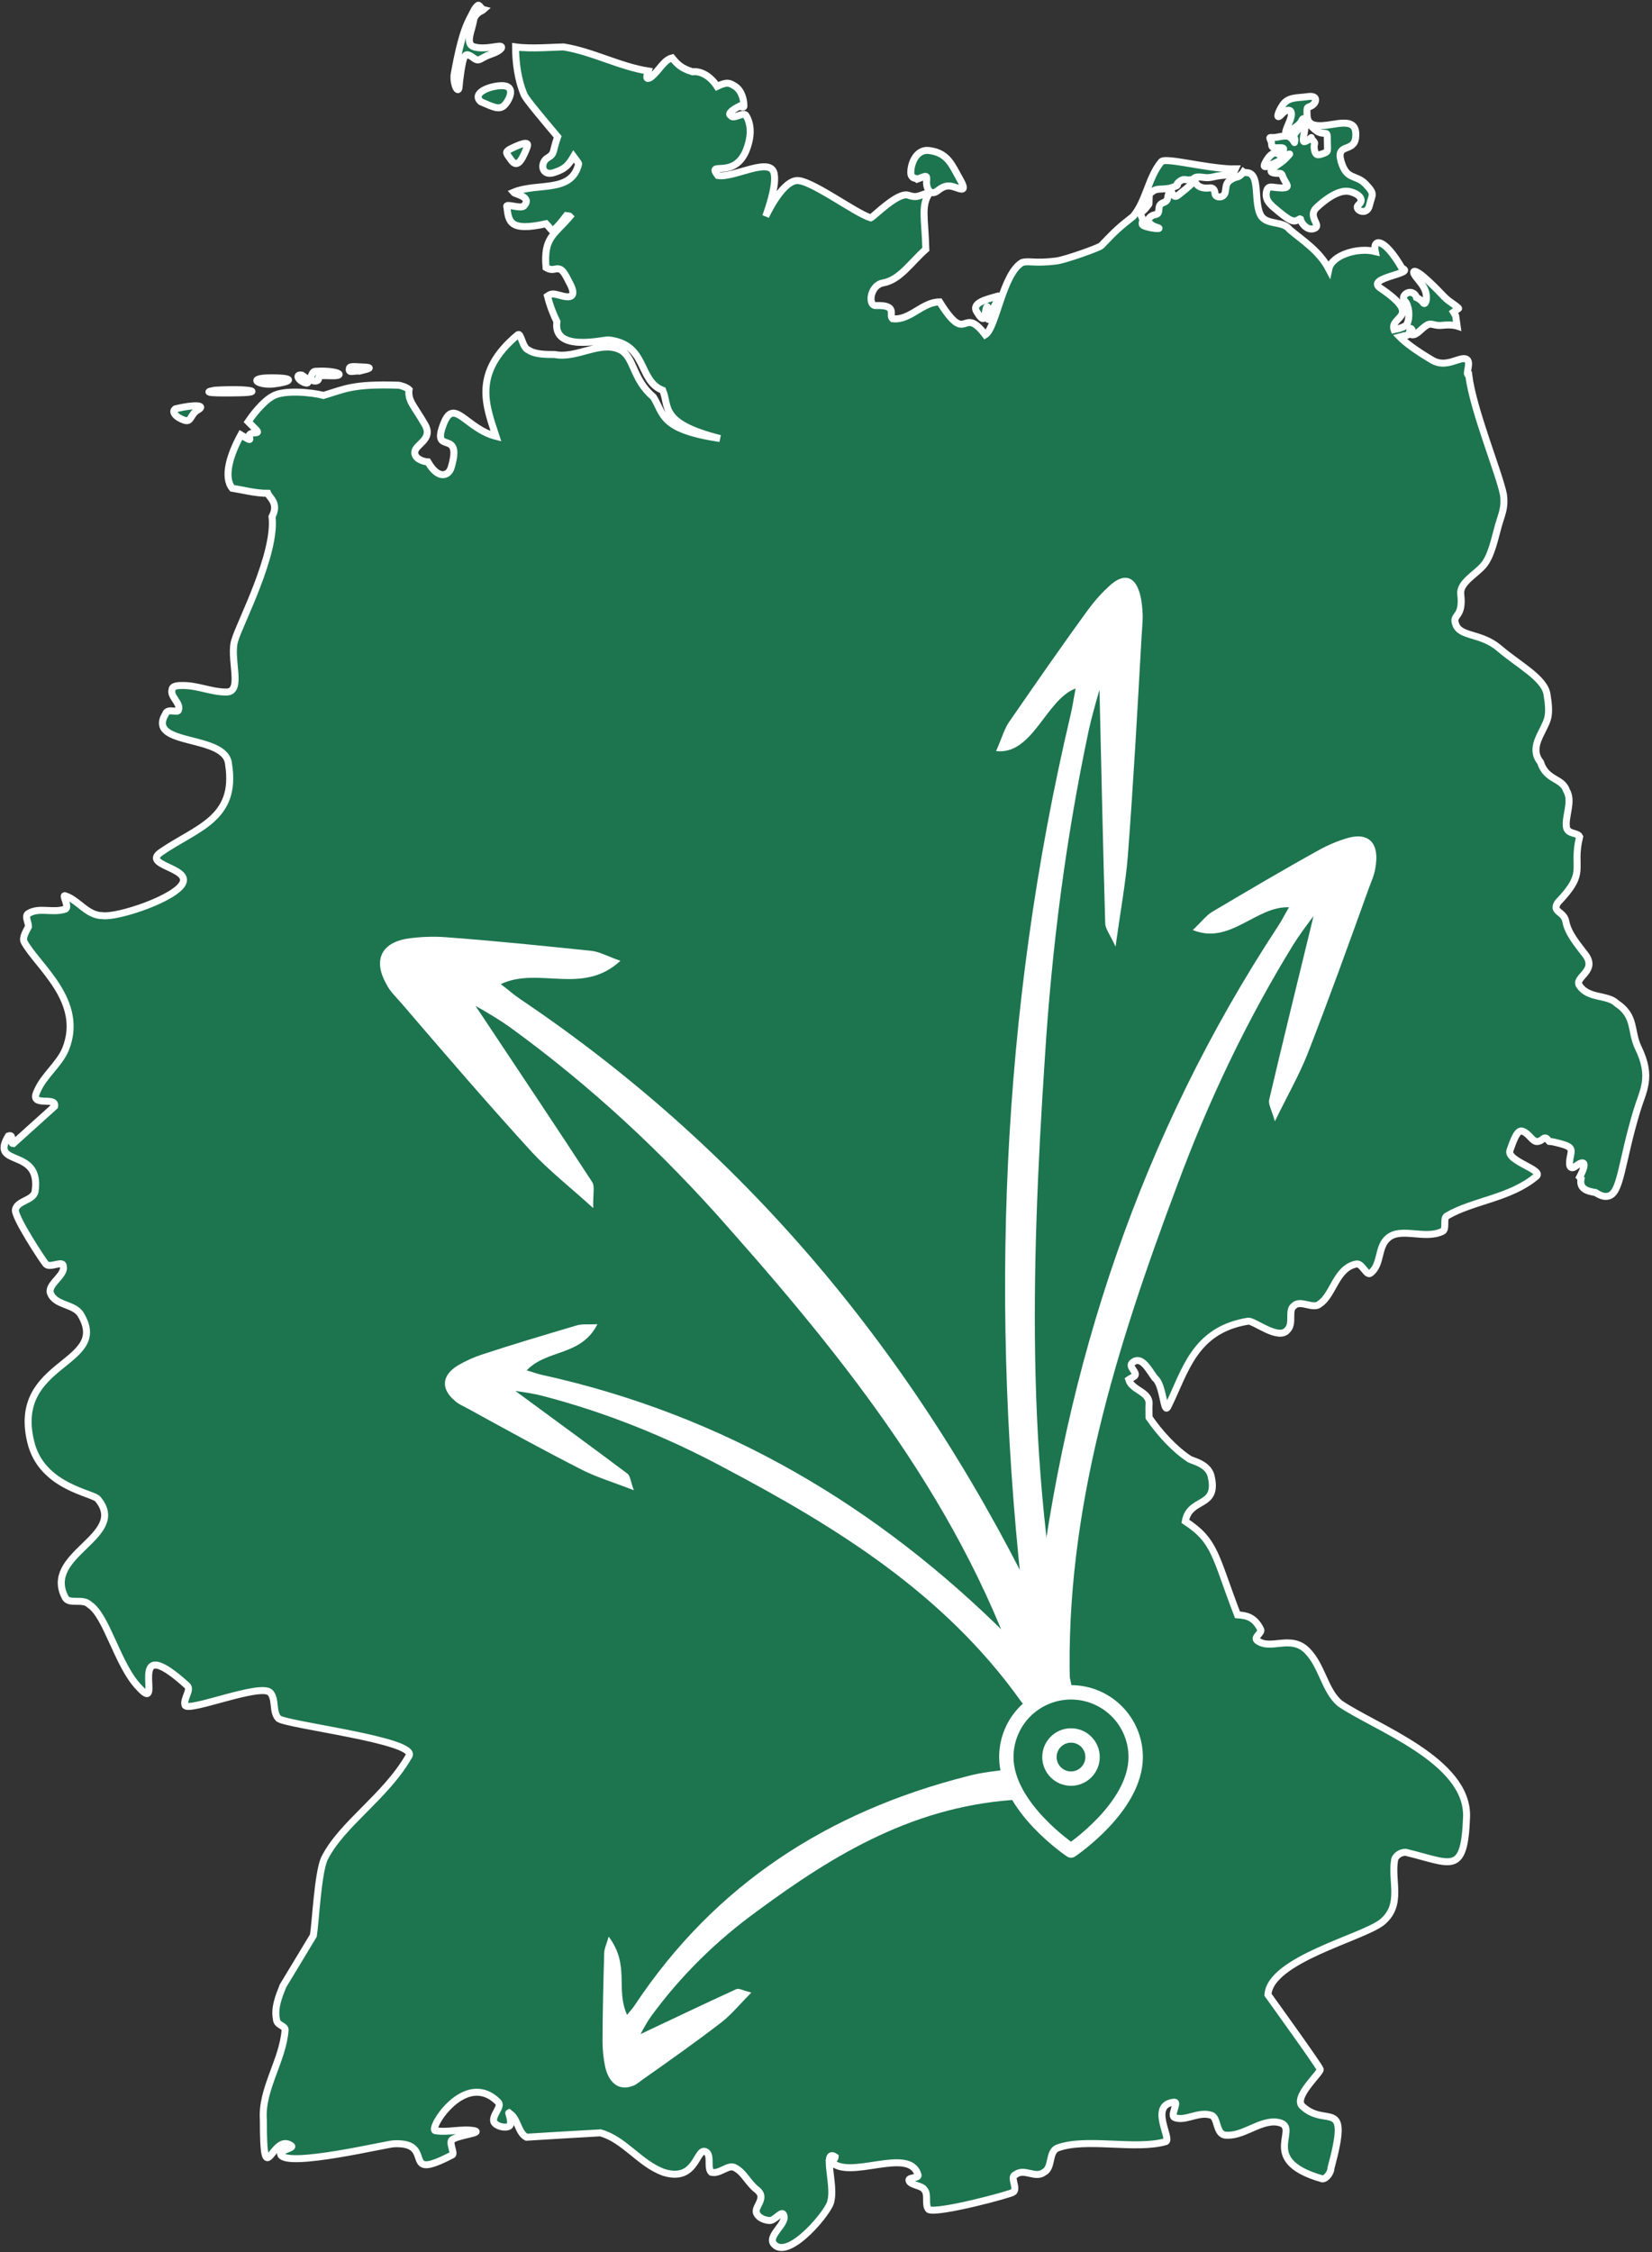
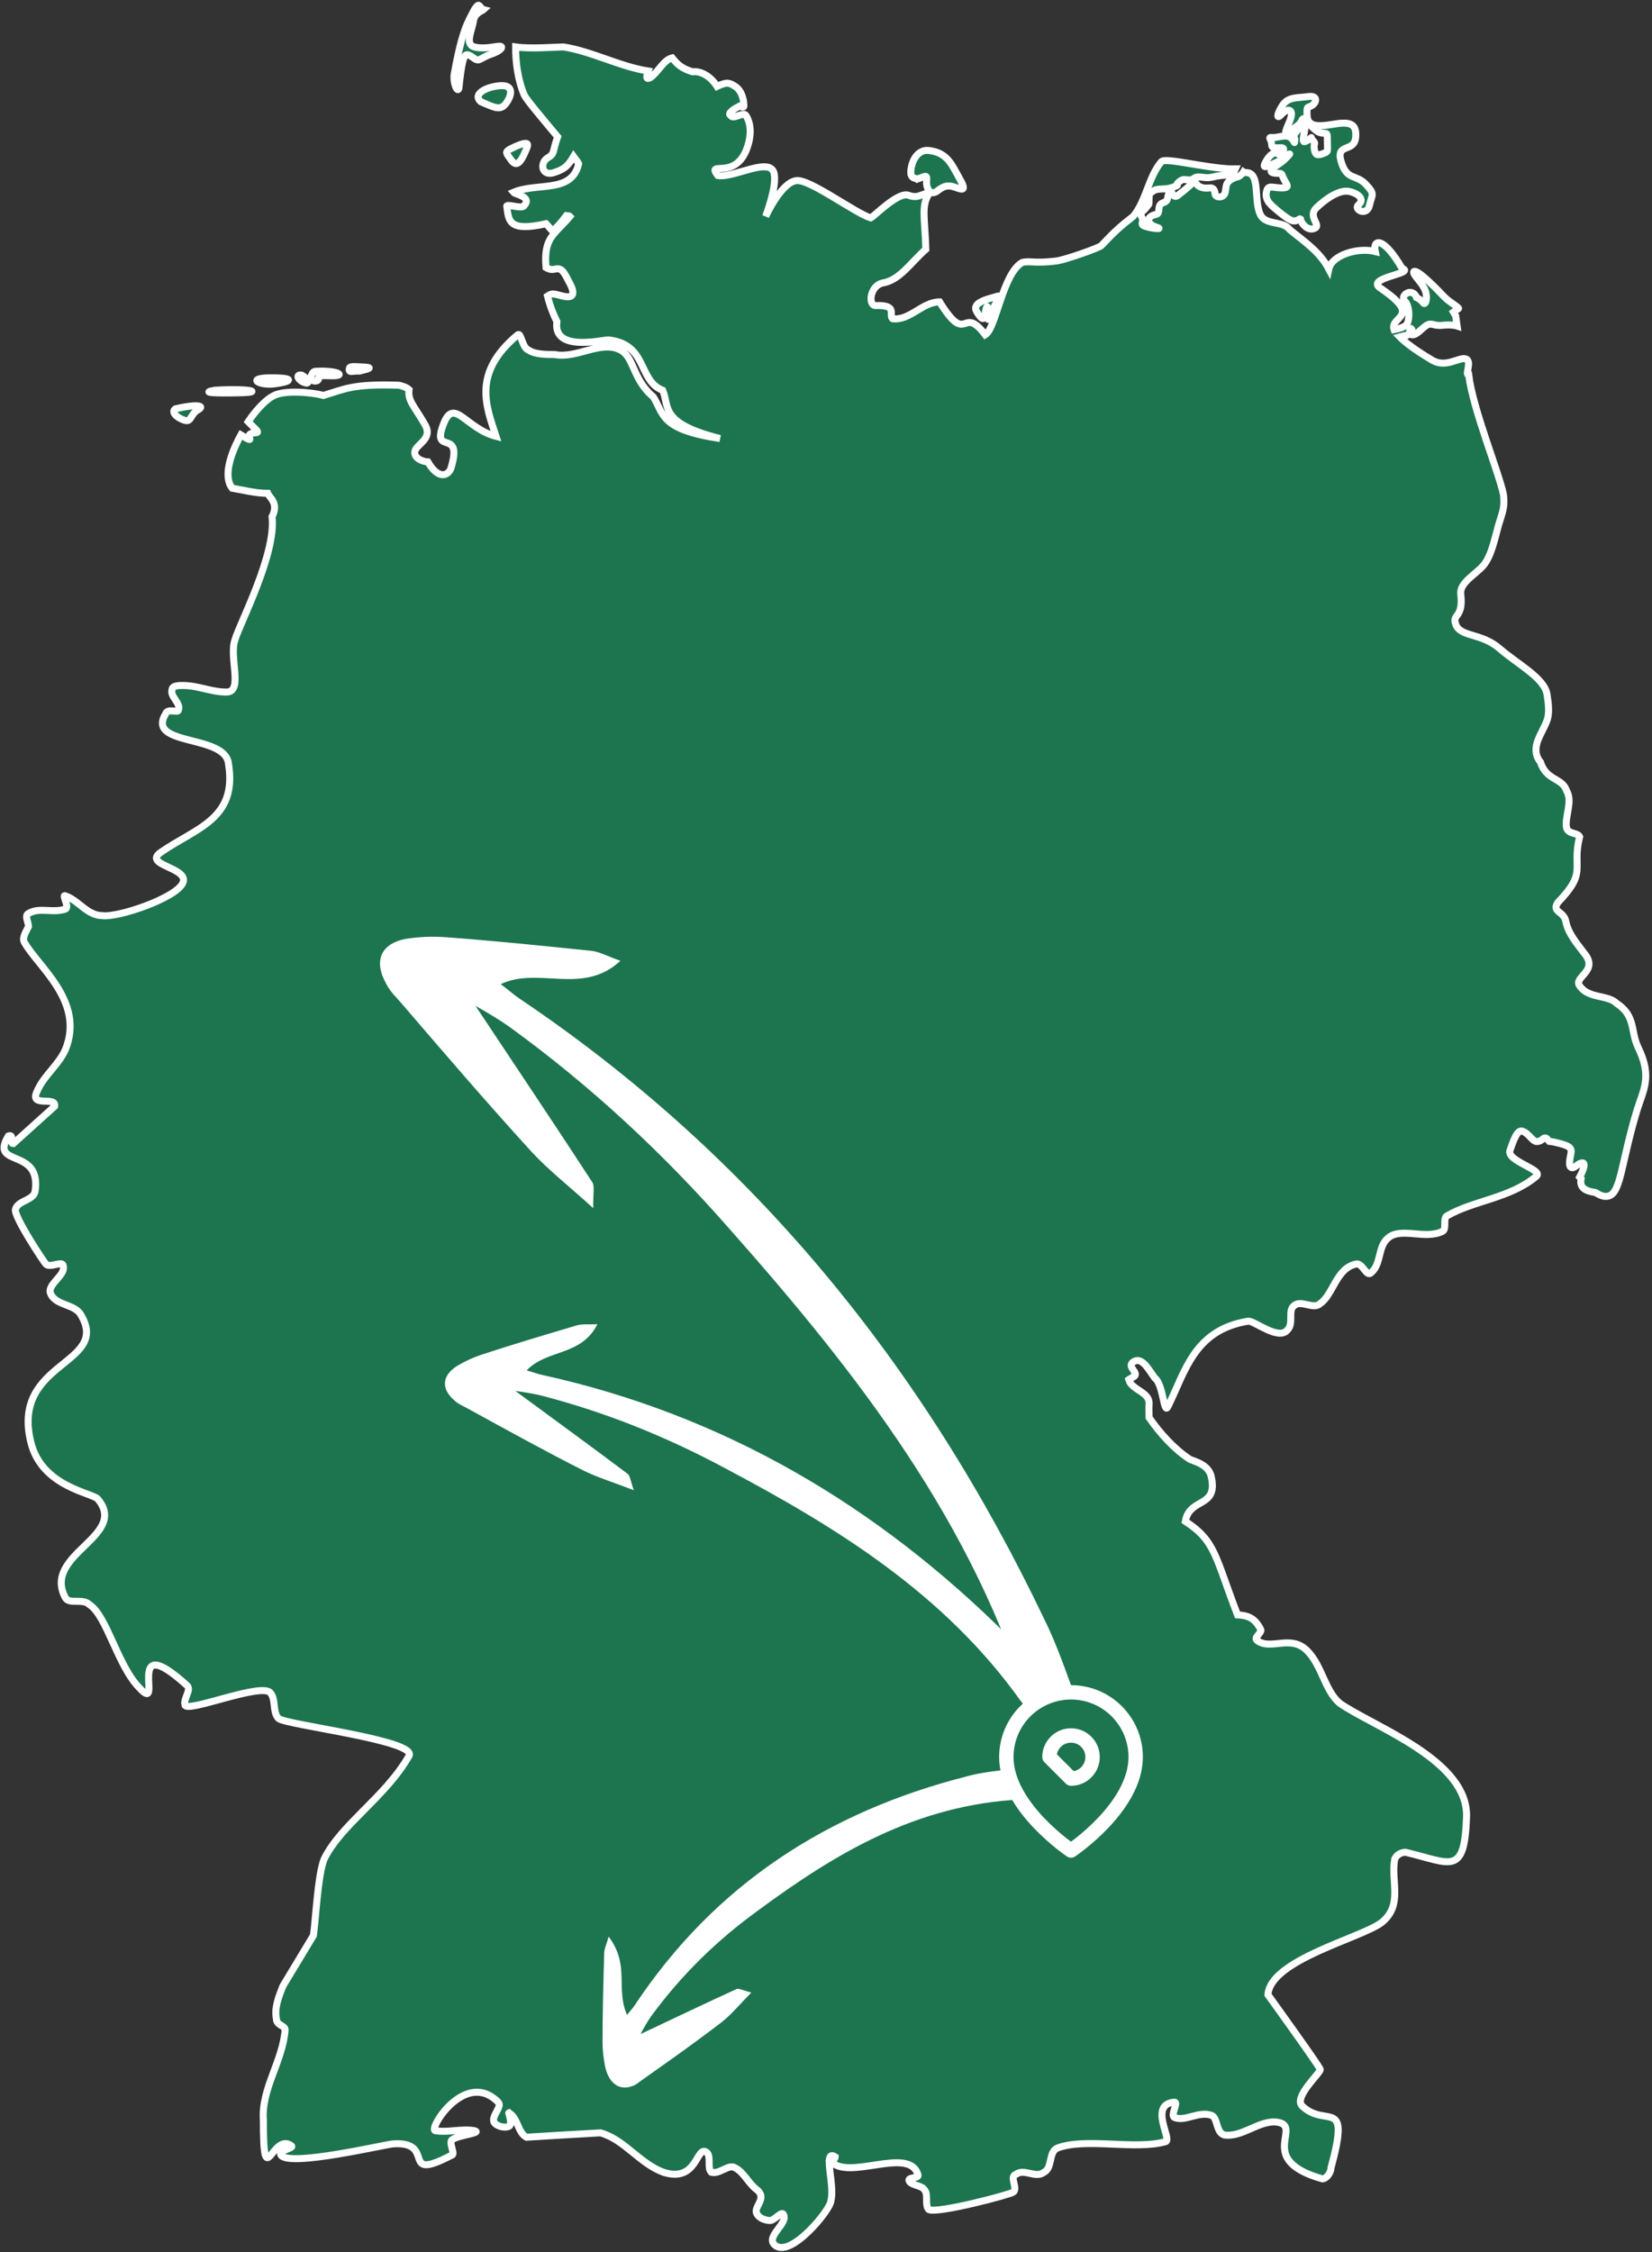
<svg xmlns="http://www.w3.org/2000/svg" width="411" height="560" viewBox="0 0 411 560" fill="none">
  <rect x="0" y="0" width="411" height="560" fill="#333333" stroke="none" />
  <path d="M119.077 1.313C118.956 1.267 118.872 1.36 118.716 1.495C118.509 1.672 118.133 2.124 117.815 2.766C116.54 5.335 114.986 7.192 112.946 18.753C112.818 21.45 114.081 23.329 114.208 21.659C114.335 19.989 114.87 15.768 115.38 14.484C115.891 13.199 116.502 13.456 117.905 14.484C119.308 15.511 119.465 14.384 122.143 13.484C124.82 12.585 125.327 11.486 124.307 11.486C123.286 11.486 120.418 12.311 117.995 11.668C115.572 11.025 117.432 7.568 117.815 5.128C118.126 3.145 120.087 2.642 120.339 2.403C119.766 2.258 119.442 1.449 119.077 1.313ZM128.274 11.668C128.274 15.485 128.814 19.841 130.438 23.658C131.051 24.893 135.156 29.742 138.733 34.013C137.33 37.995 138.121 38.125 136.208 39.281C134.295 40.437 134.643 43.942 137.831 42.914C140.541 42.041 141.354 41.183 142.7 38.917C143.222 39.623 143.962 40.563 143.962 40.734C142.211 48.172 133.783 45.284 127.733 47.819C128.144 48.327 132.371 48.884 130.438 51.089C129.896 52.18 125.569 50.362 126.11 51.452C126.539 55.029 126.681 57.685 135.847 55.631C137.326 57.164 137.126 57.558 137.831 57.084C138.507 56.63 139.759 55.138 140.897 53.632C141.214 53.694 141.623 53.615 141.798 53.814C137.871 58.434 135.187 59.006 135.847 66.53C136.756 67.061 137.363 67.086 138.192 66.894C139.849 66.509 140.396 67.829 141.798 70.527C143.201 73.225 142.545 74.257 139.995 73.615C137.688 73.034 137.381 72.826 136.208 73.615C136.822 76.076 137.706 78.28 138.552 79.973C137.47 87.607 149.732 84.515 151.355 84.515C161.193 85.573 158.638 94.647 164.88 97.05C166.597 101.092 163.966 105.224 179.126 109.04C164.207 106.77 165.242 103.047 162.536 98.685C157.196 94.214 157.849 88.513 154.06 86.877C149.189 84.695 143.424 89.239 138.011 88.148C135.846 88.148 133.143 88.148 131.52 87.058C129.896 86.513 129.65 82.549 128.815 83.243C117.385 92.749 120.966 101.023 123.405 108.495C115.973 106.597 112.988 98.796 110.421 105.225C107.031 113.716 115.298 106.057 112.225 116.306C111.666 118.17 109.158 119.533 106.454 114.853C105.652 114.836 102.973 114.196 103.208 112.31C103.444 110.423 107.831 109.24 105.733 105.588C103.01 100.849 101.407 99.673 101.766 96.868C101.224 96.323 99.602 95.778 99.061 95.778C87.85 95.427 85.89 96.686 80.487 98.322C77.653 97.551 70.571 96.868 67.865 98.503C66.298 99.292 63.836 101.737 61.733 104.861C63.574 106.764 64.673 107.49 63.717 107.586C62.442 107.714 61.712 107.831 62.094 108.858C62.417 109.724 61.647 109.147 59.93 108.131C57.241 113.049 55.512 118.554 57.766 121.393C59.972 121.732 63.612 122.686 66.602 122.664C66.986 123.718 69.454 125.085 67.684 128.478C68.767 137.747 59.57 155.18 58.487 158.997C56.864 163.359 60.654 172.077 56.324 172.077C52.535 172.077 49.293 170.442 45.504 170.442C44.422 170.442 42.799 170.442 42.799 171.532C42.258 173.168 44.963 174.801 44.422 176.437C44.422 177.527 41.718 175.891 41.176 177.527C36.305 185.706 56.323 182.428 56.865 190.062C59.03 203.694 48.755 205.863 40.094 211.861C35.223 215.133 47.128 215.674 45.504 219.491C43.88 223.308 29.277 228.211 25.488 227.666C21.699 227.666 19.539 223.852 16.291 222.761C15.209 222.216 17.374 225.486 16.291 226.031C13.044 227.122 9.801 225.485 7.095 227.121C6.012 227.666 7.095 229.3 7.095 230.391C6.553 231.482 5.471 233.115 6.013 234.206C9.26 240.204 21.163 248.914 16.291 260.911C14.667 264.728 10.882 267.448 9.259 271.265C7.093 275.628 14.128 272.354 13.586 275.08L3.308 284.345C2.225 284.345 3.706 281.908 2.082 282.453C-2.789 290.481 10.469 285.074 8.718 296.335C8.176 298.516 4.39 298.514 3.849 300.695C3.307 302.331 10.881 313.775 11.422 314.32C12.505 315.41 15.75 313.232 15.75 314.865C16.292 317.046 11.963 319.223 12.504 321.405C13.587 324.676 18.454 324.128 20.078 326.854C27.656 339.396 2.764 338.288 7.636 358.464C10.342 369.915 23.323 371.18 24.406 372.816C31.984 382.085 10.337 386.434 16.291 397.34C17.374 398.976 20.618 397.34 22.242 398.975C26.572 401.702 29.272 414.232 34.684 419.685C41.18 426.773 30.348 404.414 46.586 419.14C47.669 420.231 45.501 422.409 46.045 424.045C47.128 425.681 64.437 418.594 67.143 420.775C68.767 422.411 67.684 425.679 69.307 427.315C71.472 428.951 103.931 432.763 101.766 436.58C95.812 446.94 84.998 453.47 80.668 462.194C79.044 466.011 78.504 477.997 77.963 481.269L70.389 493.804C69.307 496.531 68.225 499.252 68.766 501.979C68.766 503.615 70.93 503.613 70.93 504.704C70.389 512.338 64.979 519.414 65.52 527.049C65.52 546.134 67.682 529.771 72.553 533.588C73.094 534.134 69.307 534.678 69.848 535.768C71.472 539.04 96.355 533.044 97.979 533.044C108.805 532.498 99.054 542.857 112.585 535.768C113.127 535.223 111.503 532.499 112.585 531.953C114.209 530.863 120.16 530.319 117.995 529.773C114.748 529.228 111.505 530.319 108.258 529.773C106.634 529.228 115.827 514.509 123.946 522.689C125.029 523.779 122.323 525.958 122.864 527.594C123.405 528.684 125.568 529.229 126.651 528.683C127.733 528.138 126.109 524.323 126.651 525.414C128.816 526.504 128.814 530.318 130.979 531.408C130.979 531.408 148.831 530.318 149.372 530.318C155.326 531.954 159.106 537.947 165.06 540.128C173.721 542.855 173.174 533.042 175.88 535.224C176.962 536.314 175.88 539.038 176.962 540.128C179.127 540.674 181.289 537.948 182.913 539.038C185.078 540.129 186.157 542.852 188.322 544.488C191.029 546.67 187.24 548.847 188.322 550.483C188.864 551.574 190.486 552.118 191.568 552.118C192.651 552.118 194.273 549.938 194.814 550.483C196.438 552.664 190.485 555.932 192.65 558.113C196.439 561.93 206.716 549.395 206.716 547.213C207.798 543.396 204.55 534.132 207.798 536.313C207.798 536.859 206.716 537.403 206.716 537.403C211.046 542.311 226.19 533.585 228.355 540.673C228.896 541.764 225.65 541.218 226.191 542.308C226.732 543.399 229.436 543.398 229.978 544.488C231.06 545.579 229.978 548.302 231.06 549.393C233.225 550.484 251.616 545.579 252.158 545.033C253.24 543.943 251.078 541.219 252.699 540.673C254.864 539.038 257.566 541.762 259.731 540.129C261.896 539.038 260.812 535.224 262.977 534.134C270.014 531.407 282.448 534.68 290.026 532.499C291.65 531.953 285.695 523.234 292.19 522.689C293.273 522.689 291.107 525.959 292.19 526.504C294.896 527.594 298.139 524.866 301.387 525.959C303.01 526.504 302.467 530.319 304.633 530.864C308.963 531.409 312.745 527.594 317.075 527.594C325.194 528.139 311.656 536.856 328.977 541.764C330.059 541.764 331.14 540.129 331.14 539.039C336.012 521.044 330.062 529.232 324.108 523.779C321.401 521.598 328.977 515.06 328.436 514.514C328.436 513.969 315.452 495.984 315.452 495.984C315.994 487.26 338.892 481.817 343.763 478C349.176 473.637 345.926 467.648 347.009 462.195C347.55 461.104 348.632 460.56 349.714 460.56C361.081 463.286 364.32 466.563 364.861 451.84C365.403 437.663 341.965 429.499 333.304 423.501C329.515 420.229 328.979 414.238 325.19 410.421C321.107 406.308 316.024 410.485 312.747 407.877C311.797 407.121 314.065 405.968 313.649 405.152C312.091 402.1 310.268 401.693 307.878 401.519C302.25 386.938 302.481 383.221 294.895 378.266C295.977 372.268 303.01 375 301.387 367.366C300.845 364.095 297.059 363.37 295.977 362.825C292.149 360.318 288.603 356.405 285.879 352.47C285.881 351.241 285.804 350.029 285.879 349.2C286.07 347.08 283.993 346.182 282.633 345.203C281.272 344.225 281.037 343.653 280.829 343.023C281.107 342.815 281.679 342.555 282.092 342.297C283.549 341.385 280.213 339.845 281.912 338.663C284.084 337.151 285.735 340.529 287.321 342.66C289.487 344.296 289.485 351.926 290.567 349.745C294.897 341.02 297.052 330.671 310.583 328.49C312.207 328.49 318.156 333.396 320.321 330.67C321.945 329.034 320.321 325.766 321.944 324.675C323.568 323.039 326.812 325.764 328.436 324.131C331.683 321.949 332.4 315.411 337.272 314.321C338.896 313.775 339.976 317.591 341.059 316.501C343.765 314.319 342.68 309.962 345.386 307.781C348.634 305.054 354.581 308.327 358.911 306.146C359.993 305.6 358.911 302.876 359.993 302.331C366.488 298.514 375.678 297.974 382.173 292.521C384.338 290.885 374.599 288.707 375.681 285.981C376.591 283.397 377.502 280.843 378.747 281.258C380.447 281.824 381.225 283.906 382.419 283.837C383.612 283.768 383.775 282.979 384.404 282.938C384.805 282.908 385.114 283.499 385.419 283.801C385.863 283.853 386.227 283.877 386.681 283.982C391.08 285.01 391.138 285.43 390.722 287.393C390.306 289.356 390.455 290.204 391.009 290.34C391.563 290.477 392.143 289.801 392.812 289.432C394.821 288.324 394.167 290.504 392.992 292.702C393.097 292.824 393.249 292.947 393.353 293.065C392.823 295.655 394.953 296.204 396.959 296.517C398.023 297.231 399.091 297.643 400.025 297.425C403.272 296.88 403.274 289.268 407.238 276.171C408.783 271.066 411.14 267.854 407.598 260.548C405.552 256.325 407.065 252.684 402.188 249.466C400.023 247.285 395.157 248.378 392.992 245.106C391.368 242.925 397.961 241.456 394.074 236.931C392.752 235.12 390.116 232.182 389.565 229.12C389.097 226.513 385.958 226.85 387.582 224.396C395.071 216.629 390.98 216.231 392.992 208.047C392.45 206.956 390.287 207.502 389.746 205.867C389.204 203.14 391.37 199.328 389.746 196.602C388.663 193.33 384.75 194.17 383.254 189.517C380.818 186.518 382.961 183.291 383.975 181.16C384.99 179.03 385.77 177.996 384.877 172.622C384.207 168.589 377.875 165.367 372.976 161.177C368.432 157.292 363.239 158.454 362.156 155.182C361.209 152.592 364.138 153.76 363.418 147.734C363.082 144.921 367.055 142.882 369.008 140.649C371.074 138.288 371.934 133.653 372.795 130.658C373.656 127.663 374.463 126.299 374.057 123.028C372.975 117.575 366.484 101.96 365.402 93.235C364.335 93.315 366.327 89.777 364.68 89.238C363.034 88.7 359.794 91.56 356.386 89.602C352.071 87.041 349.64 85.176 348.271 83.788C348.729 83.673 349.47 83.425 349.713 83.425C351.116 83.425 350.519 81.148 351.156 81.79C351.794 82.432 350.191 83.115 351.336 83.243C352.484 83.372 353.668 81.652 354.943 80.882C356.218 80.111 356.615 81.139 358.91 80.882C361.205 80.625 362.517 81.063 362.517 81.063L362.156 78.52L361.615 77.612L362.877 76.703C362.877 76.703 363.114 76.664 361.074 75.25C359.034 73.837 359.182 73.45 355.484 69.982C351.786 66.513 351.165 67.244 352.058 68.528C352.95 69.813 354.38 71.09 354.763 72.888C355.145 74.687 354.551 76.021 354.041 75.25C353.531 74.479 352.418 73.978 352.418 73.978C352.418 73.978 352.124 72.835 350.976 72.707C349.828 72.579 348.513 73.859 349.533 74.887C350.553 75.914 350.841 78.848 350.074 80.518C349.774 81.172 348.342 81.682 346.828 81.972C345.643 78.534 354.203 78.942 343.402 71.617C339.566 69.015 352.413 67.991 348.812 66.712C344.221 58.782 341.468 59.353 342.14 62.533C337.809 61.443 331.327 63.425 330.599 66.893C328.277 62.429 324.109 59.81 320.861 57.084C319.237 54.903 315.452 55.995 313.828 53.814C311.663 50.542 313.832 42.914 310.042 42.914C309.771 42.914 309.498 42.862 309.32 42.732C309.255 42.824 309.21 43.028 309.14 43.096C307.737 44.444 308.029 43.65 306.435 44.549C304.841 45.448 305.131 46.277 304.812 47.819C304.493 49.36 302.351 49.21 302.288 48.182C302.224 47.154 301.801 46.6 300.845 46.729C299.889 46.858 298.364 46.795 297.599 45.639C296.834 44.483 297.474 44.676 296.517 45.639C295.561 46.602 294.621 47.325 293.091 48.546C291.561 49.766 291.629 46.599 290.927 47.819C290.226 49.039 290.888 49.848 289.485 50.362C288.082 50.876 288.477 51.696 288.222 52.724C287.967 53.752 286.654 52.935 285.698 54.541C285.634 55.311 286.332 56.09 287.862 56.539C289.392 56.988 287.069 56.935 285.157 56.357C283.244 55.78 284.776 55.345 284.075 53.996C283.373 52.647 284.264 52.855 285.157 51.634C286.049 50.414 285.814 51.177 285.878 49.636C285.942 48.094 285.812 48.227 286.96 47.456C288.108 46.685 289.661 47.318 291.829 46.547C293.996 45.777 292.06 46.303 293.271 45.276C294.483 44.248 294.701 44.795 295.976 44.731C297.251 44.667 296.865 44.005 298.14 44.005C299.415 44.005 300.153 44.389 301.747 44.005C303.34 43.62 304.278 43.588 306.255 43.46C306.657 43.429 306.966 42.84 307.337 42.006C307.061 42.011 306.811 41.931 306.435 42.006C299.557 41.752 290.026 39.099 288.944 40.19C285.696 44.007 285.158 49.998 281.911 53.815C278.695 56.316 277.479 57.393 273.977 61.081C273.435 61.627 265 64.622 262.796 64.896C257.412 65.565 256.13 64.783 254.321 65.259C249.45 67.986 247.831 81.608 245.124 83.244C239.209 75.495 240.834 86.405 233.764 75.069C229.434 75.069 226.373 79.793 222.043 79.248C221.041 78.297 223.479 75.771 217.895 75.978C215.847 76.053 216.427 70.92 219.698 70.346C223.918 69.606 226.622 65.235 230.338 61.989C230.119 54.085 229.086 51.112 231.239 48.001C229.005 48.189 228.565 49.456 226.01 48.546C223.41 47.622 217.413 53.856 216.633 54.178C212.651 52.956 201.307 44.368 198.059 44.913C194.27 45.458 190.486 53.814 190.486 53.814C190.486 53.814 193.191 46.731 192.65 43.459C192.108 38.552 182.565 44.377 178.584 43.641C175.654 39.758 182.494 44.815 185.617 37.464C186.699 34.738 187.241 31.471 185.617 28.745C185.075 27.654 182.371 29.835 181.83 28.745C180.747 28.199 182.911 26.928 183.994 26.383C183.994 26.383 185.076 26.928 185.076 26.383C185.076 24.747 184.536 22.569 182.912 21.478C181.559 20.66 181.022 20.211 178.404 21.478C176.803 19.025 174.463 17.581 172.273 17.845C169.351 16.965 168.371 15.787 167.223 14.393C165.058 14.938 163.979 17.662 161.814 19.298C160.731 19.843 160.729 19.298 161.273 17.663C154.236 16.572 147.211 12.759 140.175 11.668C138.551 11.668 132.063 12.213 128.274 11.668ZM124.667 21.296C121.479 21.425 117.323 23.238 119.618 25.293C123.188 26.834 124.527 27.583 125.929 25.656C127.332 23.729 127.855 21.168 124.667 21.296ZM325.37 24.021C322.82 24.406 320.461 24.017 319.059 26.201C317.656 28.385 317.474 29.922 318.879 28.381C320.281 26.84 322.339 26.836 320.682 30.561C319.024 34.286 320.106 33.17 321.764 32.014C323.421 30.858 323.545 30.605 323.928 29.834C324.311 29.064 324.456 29.768 325.731 30.924C327.006 32.08 327.702 32.976 328.977 33.104C330.252 33.232 330.239 32.844 330.239 35.284C330.239 37.725 330.56 37.677 329.157 38.191C327.755 38.705 327.248 38.643 326.993 37.101C326.738 35.559 327.525 35.82 326.633 34.921C325.74 34.022 326.827 33.967 325.551 34.739C324.276 35.51 323.959 35.674 324.469 33.104C324.979 30.535 324.196 30.76 322.666 32.56C321.136 34.358 322.253 33.765 322.125 34.921C321.998 36.077 322.19 35.094 321.043 34.195C319.895 33.295 317.81 34.323 316.535 34.195C315.26 34.067 316.355 34.674 316.355 35.83C316.355 36.986 317.265 36.738 318.158 36.738C319.05 36.738 319.622 36.691 319.24 37.465C318.857 38.235 318.76 38.116 319.781 38.373C320.801 38.63 321.416 37.687 320.141 39.1C318.866 40.513 317.427 41.107 316.535 42.006C315.642 42.906 316.829 43.096 317.977 43.096C319.125 43.096 318.782 43.265 319.42 44.55C320.057 45.834 321.173 46.73 318.879 46.73C316.584 46.73 315.475 45.84 315.092 47.638C314.709 49.436 315.642 50.372 316.535 51.271C320.997 55.125 321.698 55.237 322.846 54.723C323.994 54.209 323.238 54.058 323.748 55.086C324.258 56.114 325.644 57.492 327.174 56.721C328.704 55.95 325.239 53.818 327.534 51.634C329.829 49.451 333.279 46.995 335.829 47.638C338.379 48.28 339.396 49.752 337.993 50.908C336.59 52.064 340.06 53.917 340.698 51.089C341.335 48.263 342.219 48.39 339.796 45.821C337.374 43.252 335.068 44.942 333.665 40.189C332.263 35.437 336.889 38.048 337.272 34.194C337.655 30.341 335.327 30.282 331.501 30.924C327.676 31.567 325.317 31.442 325.19 28.745C325.063 26.047 325.305 26.972 326.452 26.201C327.6 25.43 327.92 23.636 325.37 24.021ZM130.798 35.648C130.145 35.613 128.744 36.138 126.831 37.101C125.684 37.872 125.789 37.899 127.191 39.826C128.594 41.753 129.65 40.162 130.798 37.464C131.372 36.115 131.452 35.68 130.798 35.648ZM229.978 37.464C226.854 38.179 226.286 42.854 226.732 43.641C227.242 44.54 227.664 44.164 228.174 44.549C230.597 43.65 230.646 43.426 230.519 45.094C230.391 46.764 231.438 48.869 233.223 47.456C235.009 46.042 236.021 46.033 237.551 46.547C239.081 47.061 240.726 47.889 238.814 44.549C236.901 41.209 235.883 38.106 231.42 37.464C230.862 37.384 230.424 37.362 229.978 37.464ZM317.255 38.009C316.317 38.111 315.4 39.203 314.731 40.552C313.838 42.351 315.893 41.11 318.698 39.826C318.953 39.312 319.431 39.272 318.157 38.372C317.839 38.147 317.568 37.975 317.255 38.009ZM248.551 73.615C248.431 73.551 248.127 73.65 247.65 73.796C245.737 74.374 241.686 75.246 242.961 77.43C244.236 79.614 244.934 79.774 245.125 77.975C245.316 76.176 245.795 75.589 245.666 77.066C245.539 78.543 245.514 81.713 247.108 76.703C247.921 74.921 248.913 73.808 248.551 73.615ZM43.651 101.65C48.496 100.493 51.301 100.75 49.261 101.906C47.221 103.063 47.731 105.118 45.818 104.476C43.906 103.833 42.503 102.42 43.651 101.65ZM53.469 97.025C62.139 96.511 65.71 97.539 59.717 97.667C53.724 97.796 49.643 97.667 53.469 97.025ZM68.005 95.484C72.34 94.97 73.87 93.942 67.495 93.942C61.119 93.942 64.434 95.869 68.005 95.484ZM75.145 93.3C76.675 94.199 77.313 95.741 75.656 95.098C73.998 94.456 73.488 92.915 75.145 93.3ZM79.863 92.272C84.581 92.272 85.984 93.557 82.286 93.428C78.588 93.299 79.481 93.556 79.226 94.328C78.971 95.098 76.803 94.842 77.441 93.428C78.078 92.015 78.078 92.401 79.863 92.272ZM89.427 92.272C92.104 91.63 92.869 91.373 90.192 91.245C87.514 91.116 86.876 90.988 86.876 91.887C86.876 92.786 88.024 92.144 89.427 92.272Z" fill="#1C754F" stroke="white" stroke-width="1.74" />
  <g clip-path="url(#clip0_70_14)">
    <path d="M159.364 505.763C167.703 501.838 175.432 498.127 183.263 494.56C183.873 494.347 184.89 494.927 186.924 495.441C184.077 498.309 182.043 500.821 179.602 502.755C173.094 507.768 166.483 512.42 159.771 517.145C158.958 517.717 158.246 518.434 157.229 518.718C154.076 519.856 151.432 518.044 150.517 513.719C150.11 511.628 149.906 509.61 149.906 507.666C149.906 500.319 150.109 493.046 150.313 485.772C150.313 484.476 150.923 483.398 151.431 481.527C156.821 488.754 153.059 494.427 156.008 500.994C156.72 500.061 157.432 499.344 157.94 498.554C177.873 468.535 206.043 450.437 240.62 441.658C244.179 440.666 248.044 440.323 251.807 439.835C253.739 439.555 256.078 440.286 256.993 443.315C258.01 446.272 256.587 447.275 254.248 447.408C227.908 448.661 207.67 460.96 188.449 475.136C178.381 482.438 169.534 491.042 162.008 501.309C161.093 502.601 160.28 504.038 159.364 505.763Z" fill="white" />
  </g>
  <g clip-path="url(#clip1_70_14)">
    <path d="M128.226 345.854C137.991 353.04 147.119 359.675 156.162 366.464C156.798 367.015 156.864 368.262 157.684 370.528C152.727 368.608 148.695 367.398 145.003 365.569C135.312 360.642 125.936 355.484 116.415 350.247C115.261 349.612 114.021 349.132 113.038 348.188C109.713 345.35 109.862 342.004 113.841 339.554C115.787 338.407 117.793 337.493 119.858 336.814C127.658 334.248 135.517 331.916 143.377 329.584C144.753 329.132 146.307 329.381 148.634 329.25C144.579 337.304 136.03 335.425 131.037 340.745C132.505 341.149 133.745 341.629 134.925 341.875C180.176 351.843 218.3 374.427 250.828 406.841C254.271 410.147 257.23 413.992 260.273 417.683C261.867 419.568 262.661 422.223 260.059 424.22C257.601 426.297 255.582 425.186 253.87 422.832C234.861 396.243 208.219 379.773 180.266 365.001C165.756 357.221 150.682 351.148 134.73 347.012C132.743 346.524 130.672 346.191 128.226 345.854Z" fill="white" />
  </g>
  <g clip-path="url(#clip2_70_14)">
    <path d="M118.295 250.096C128.469 265.411 138.019 279.615 147.379 293.981C148.003 295.093 147.512 296.833 147.589 300.392C141.615 294.978 136.592 291.055 132.33 286.478C121.2 274.29 110.614 261.964 99.866 249.449C98.563 247.932 97.069 246.579 96.147 244.734C92.866 238.986 94.638 234.498 101.299 233.39C104.535 232.918 107.742 232.799 110.922 233.034C122.936 233.919 134.922 235.157 146.908 236.395C149.028 236.552 151.065 237.767 154.353 238.898C144.964 247.62 133.991 240.24 124.581 244.698C126.427 246.077 127.921 247.43 129.442 248.431C187.509 287.524 229.794 339.842 259.725 402.44C262.952 408.895 265.254 415.815 267.746 422.57C269.074 426.043 268.933 430.118 264.391 431.382C260.013 432.836 257.733 430.181 256.461 426.002C242.548 378.972 213.319 341.47 181.479 305.553C165.003 286.754 146.947 269.97 126.769 255.339C124.243 253.554 121.527 251.933 118.295 250.096Z" fill="white" />
  </g>
  <g clip-path="url(#clip3_70_14)">
-     <path d="M326.788 227.786C322.913 243.758 319.233 258.61 315.738 273.53C315.544 274.649 316.348 275.891 317.176 278.806C320.342 272.333 323.162 267.401 325.243 262.202C330.618 248.436 335.548 234.747 340.554 220.848C341.161 219.163 341.952 217.545 342.189 215.727C343.238 209.919 340.781 206.893 335.471 208.311C332.908 209.054 330.455 210.073 328.11 211.37C319.251 216.269 310.502 221.444 301.752 226.62C300.189 227.485 298.952 229.18 296.749 231.242C306.017 235.055 312.471 225.246 320.693 225.59C319.641 227.353 318.85 228.971 317.949 230.312C283.803 282.251 264.878 339.433 257.849 400.662C257.019 407.025 257.002 413.443 256.802 419.794C256.663 423.075 257.785 426.334 261.531 425.78C265.202 425.436 266.264 422.488 266.184 418.653C264.985 375.635 277.734 335.023 292.85 294.788C300.62 273.795 310.084 253.888 321.689 234.99C323.154 232.662 324.803 230.401 326.788 227.786Z" fill="white" />
-   </g>
+     </g>
  <g clip-path="url(#clip4_70_14)">
-     <path d="M273.538 171.521C274.024 191.832 274.407 210.747 274.97 229.673C275.073 231.068 276.089 232.236 277.535 235.374C278.75 226.55 280.035 219.676 280.602 212.761C281.985 194.5 282.992 176.496 284.015 158.215C284.139 155.999 284.442 153.793 284.207 151.557C283.712 144.305 280.797 141.641 276.448 145.288C274.363 147.116 272.443 149.232 270.686 151.634C264.051 160.71 257.58 170.073 251.108 179.436C249.937 181.037 249.259 183.5 247.815 186.753C256.947 187.82 260.253 173.834 267.61 171.19C267.111 173.662 266.807 175.868 266.339 177.787C248.86 251.83 246.129 326.42 254.911 401.377C255.735 409.203 257.292 416.792 258.671 424.371C259.352 428.299 261.142 431.734 264.32 429.689C267.483 427.921 267.7 424.043 266.69 419.541C255.092 369.156 256.419 316.437 259.934 263.286C261.663 235.597 265.158 208.563 270.793 181.926C271.518 178.633 272.423 175.349 273.538 171.521Z" fill="white" />
-   </g>
+     </g>
  <g clip-path="url(#clip5_70_14)">
    <path d="M282.546 436.879C282.546 449.395 266.455 460.122 266.455 460.122C266.455 460.122 250.364 449.395 250.364 436.879C250.364 432.611 252.059 428.519 255.077 425.501C258.095 422.483 262.187 420.788 266.455 420.788C270.723 420.788 274.816 422.483 277.833 425.501C280.851 428.519 282.546 432.611 282.546 436.879Z" fill="#1C754F" stroke="white" stroke-width="3.576" stroke-linecap="round" stroke-linejoin="round" />
-     <path d="M266.455 442.243C269.417 442.243 271.819 439.841 271.819 436.879C271.819 433.917 269.417 431.515 266.455 431.515C263.493 431.515 261.091 433.917 261.091 436.879C261.091 439.841 263.493 442.243 266.455 442.243Z" stroke="white" stroke-width="3.576" stroke-linecap="round" stroke-linejoin="round" />
+     <path d="M266.455 442.243C269.417 442.243 271.819 439.841 271.819 436.879C271.819 433.917 269.417 431.515 266.455 431.515C263.493 431.515 261.091 433.917 261.091 436.879Z" stroke="white" stroke-width="3.576" stroke-linecap="round" stroke-linejoin="round" />
  </g>
  <defs>
    <clipPath id="clip0_70_14">
      <rect width="128.73" height="33.971" fill="white" transform="translate(135 493.092) rotate(-35.139)" />
    </clipPath>
    <clipPath id="clip1_70_14">
      <rect width="170.426" height="33.971" fill="white" transform="translate(125.327 316.429) rotate(28.814)" />
    </clipPath>
    <clipPath id="clip2_70_14">
      <rect width="258.745" height="48.272" fill="white" transform="translate(128.04 208.26) rotate(49.343)" />
    </clipPath>
    <clipPath id="clip3_70_14">
-       <rect width="231.703" height="37.74" fill="white" transform="matrix(-0.339 0.941 0.941 0.339 309.004 197.216)" />
-     </clipPath>
+       </clipPath>
    <clipPath id="clip4_70_14">
-       <rect width="287.169" height="34.594" fill="white" transform="matrix(-0.056 0.998 0.998 0.056 250.319 142)" />
-     </clipPath>
+       </clipPath>
    <clipPath id="clip5_70_14">
      <rect width="42.91" height="42.91" fill="white" transform="translate(245 419)" />
    </clipPath>
  </defs>
</svg>